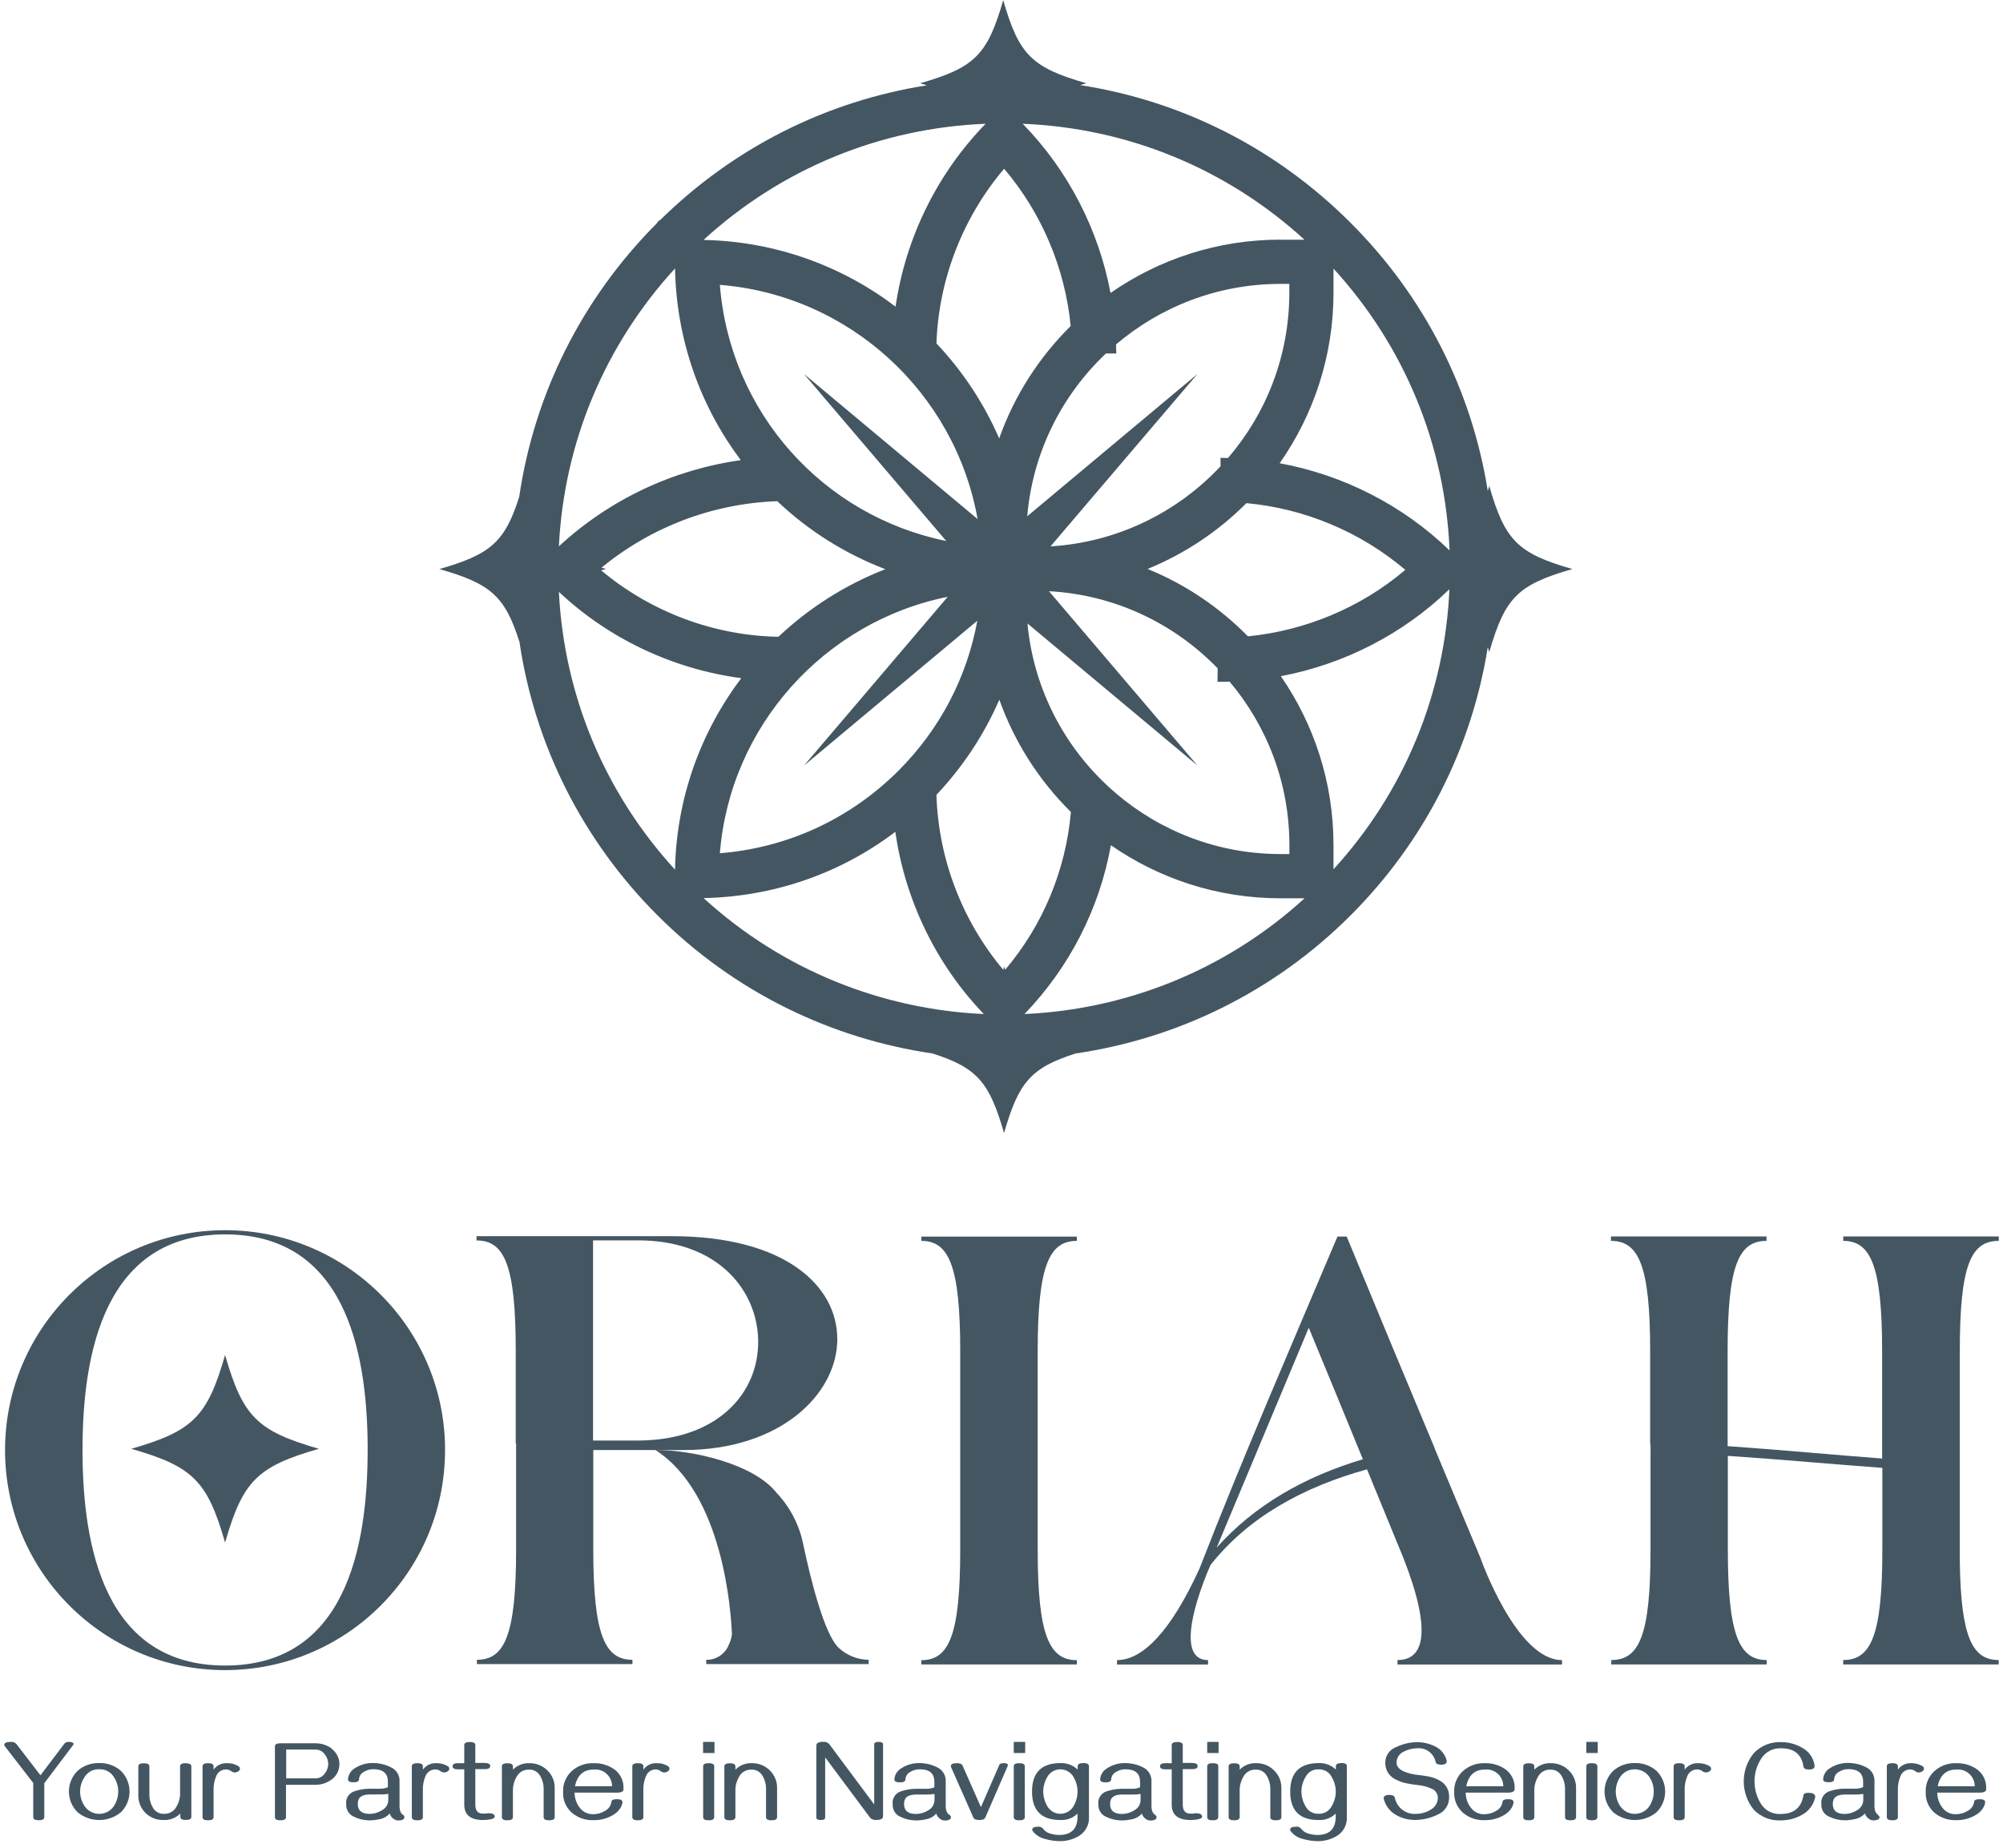
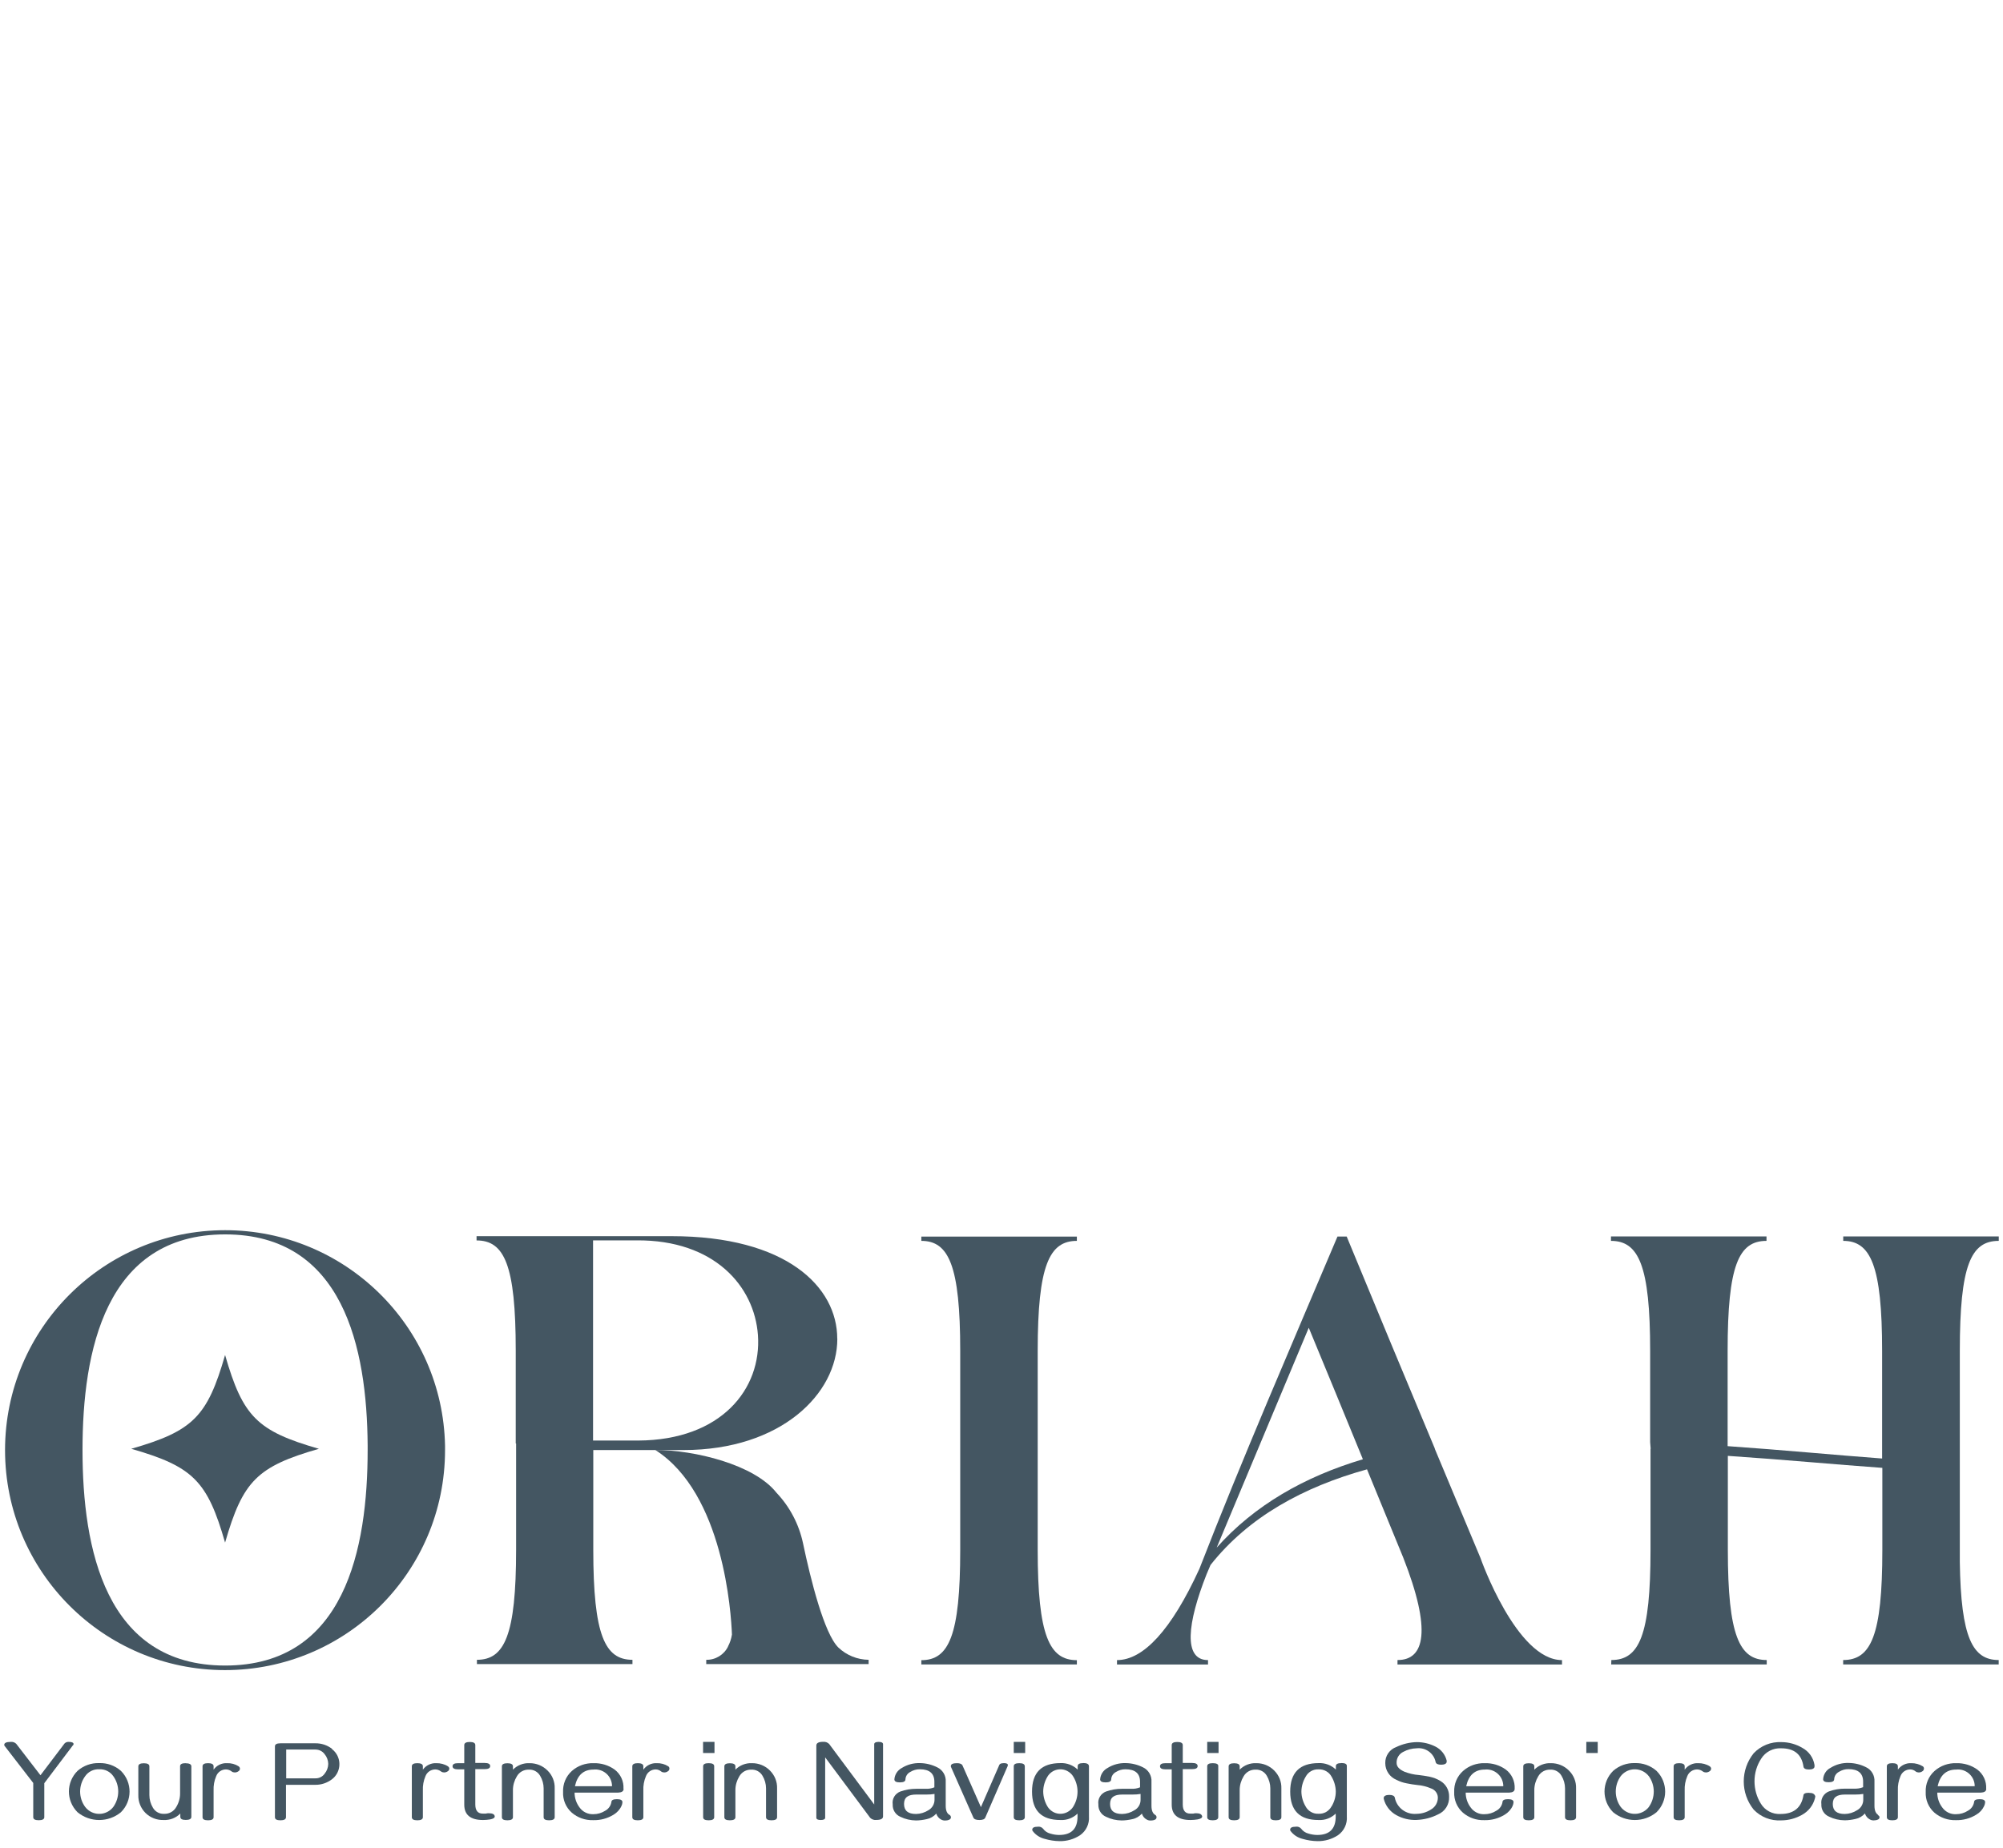
<svg xmlns="http://www.w3.org/2000/svg" width="272" height="251" viewBox="0 0 272 251" fill="none">
  <g clip-path="url(#clip0_4001_111)">
    <path d="M96.985 236.59H96.965H96.945H96.925H96.905H96.885H96.855H96.835H96.815H96.795H96.775H96.755H96.735H96.715H96.705H96.695H96.685H96.675H96.665H96.655H96.645H96.635H96.625H96.615H96.605H96.595H96.585H96.575H96.565H96.555H96.545H96.535H96.525H96.515H96.505H96.495H96.485H96.475H96.465H96.455H96.445H96.425H96.415H96.405H96.395H96.385H96.375H96.365H96.355H96.345H96.335H96.325H96.315H96.305H96.295H96.285H96.275H96.265H96.255H96.245H96.235H96.225H96.215H96.205H96.195H96.185H96.175H96.165H96.155H96.145H96.135H96.125H96.115H96.105H96.095H96.085H96.075H96.065H96.055H96.045H96.035H96.025H96.015H96.005H95.995H95.985H95.975H95.965H95.955H95.945H95.935H95.925H95.915H95.905H95.895H95.885H95.875H95.865H95.855H95.845H95.835H95.825H95.815H95.805H95.785H95.775H95.765H95.745H95.735H95.725H95.705H95.695H95.685H95.665H95.655H95.645H95.615H95.585H95.555H95.535H95.505H95.475V238.1H95.505H95.535H95.555H95.585H95.615H95.645H95.655H95.665H95.685H95.695H95.705H95.725H95.735H95.745H95.765H95.775H95.785H95.805H95.815H95.825H95.835H95.845H95.855H95.865H95.875H95.885H95.895H95.905H95.915H95.925H95.935H95.945H95.955H95.965H95.975H95.985H95.995H96.005H96.015H96.025H96.035H96.045H96.055H96.065H96.075H96.085H96.095H96.105H96.115H96.125H96.135H96.145H96.155H96.165H96.175H96.185H96.195H96.205H96.215H96.225H96.235H96.245H96.255H96.265H96.275H96.285H96.295H96.305H96.315H96.325H96.335H96.345H96.355H96.365H96.375H96.385H96.395H96.405H96.415H96.425H96.445H96.455H96.465H96.475H96.485H96.495H96.505H96.515H96.525H96.535H96.545H96.555H96.565H96.575H96.585H96.595H96.605H96.615H96.625H96.635H96.645H96.655H96.665H96.675H96.685H96.695H96.705H96.715H96.735H96.755H96.775H96.795H96.815H96.835H96.855H96.885H96.905H96.925H96.945H96.965H96.985H97.005H97.025V236.59H97.005H96.985Z" fill="#445662" />
    <path d="M139.165 236.59H139.145H139.125H139.105H139.075H139.055H139.035H139.015H138.995H138.975H138.955H138.925H138.905H138.895H138.885H138.875H138.865H138.855H138.845H138.835H138.825H138.815H138.805H138.795H138.785H138.775H138.765H138.755H138.745H138.735H138.725H138.715H138.705H138.695H138.685H138.675H138.665H138.645H138.635H138.625H138.615H138.605H138.595H138.585H138.575H138.565H138.555H138.545H138.535H138.525H138.515H138.505H138.495H138.485H138.475H138.465H138.455H138.445H138.435H138.425H138.415H138.405H138.395H138.385H138.375H138.365H138.355H138.345H138.335H138.325H138.315H138.305H138.295H138.285H138.275H138.265H138.255H138.245H138.235H138.225H138.215H138.205H138.195H138.185H138.175H138.165H138.155H138.145H138.135H138.125H138.115H138.105H138.095H138.085H138.075H138.065H138.055H138.045H138.035H138.025H138.015H137.995H137.985H137.975H137.955H137.945H137.935H137.915H137.905H137.895H137.875H137.865H137.855H137.835H137.825H137.795H137.765H137.745H137.715H137.685H137.665V238.1H137.685H137.715H137.745H137.765H137.795H137.825H137.835H137.855H137.865H137.875H137.895H137.905H137.915H137.935H137.945H137.955H137.975H137.985H137.995H138.015H138.025H138.035H138.045H138.055H138.065H138.075H138.085H138.095H138.105H138.115H138.125H138.135H138.145H138.155H138.165H138.175H138.185H138.195H138.205H138.215H138.225H138.235H138.245H138.255H138.265H138.275H138.285H138.295H138.305H138.315H138.325H138.335H138.345H138.355H138.365H138.375H138.385H138.395H138.405H138.415H138.425H138.435H138.445H138.455H138.465H138.475H138.485H138.495H138.505H138.515H138.525H138.535H138.545H138.555H138.565H138.575H138.585H138.595H138.605H138.615H138.625H138.635H138.645H138.665H138.675H138.685H138.695H138.705H138.715H138.725H138.735H138.745H138.755H138.765H138.775H138.785H138.795H138.805H138.815H138.825H138.835H138.845H138.855H138.865H138.875H138.885H138.895H138.905H138.925H138.955H138.975H138.995H139.015H139.035H139.055H139.075H139.105H139.125H139.145H139.165H139.185H139.215V236.59H139.185H139.165Z" fill="#445662" />
    <path d="M165.445 236.59H165.425H165.395H165.375H165.355H165.335H165.315H165.295H165.275H165.255H165.225H165.205H165.195H165.185H165.175H165.165H165.155H165.145H165.135H165.125H165.115H165.105H165.095H165.085H165.075H165.065H165.055H165.045H165.035H165.025H165.015H165.005H164.995H164.985H164.975H164.955H164.945H164.935H164.925H164.915H164.905H164.895H164.885H164.875H164.865H164.855H164.845H164.835H164.825H164.815H164.805H164.795H164.785H164.775H164.765H164.755H164.745H164.735H164.725H164.715H164.705H164.695H164.685H164.675H164.665H164.655H164.645H164.635H164.625H164.615H164.605H164.595H164.585H164.575H164.565H164.555H164.545H164.535H164.525H164.515H164.505H164.495H164.485H164.475H164.465H164.455H164.445H164.435H164.425H164.415H164.405H164.395H164.385H164.375H164.365H164.355H164.345H164.335H164.325H164.315H164.295H164.285H164.275H164.255H164.245H164.235H164.215H164.205H164.195H164.175H164.165H164.155H164.135H164.125H164.095H164.065H164.045H164.015H163.985H163.935V238.1H163.985H164.015H164.045H164.065H164.095H164.125H164.135H164.155H164.165H164.175H164.195H164.205H164.215H164.235H164.245H164.255H164.275H164.285H164.295H164.315H164.325H164.335H164.345H164.355H164.365H164.375H164.385H164.395H164.405H164.415H164.425H164.435H164.445H164.455H164.465H164.475H164.485H164.495H164.505H164.515H164.525H164.535H164.545H164.555H164.565H164.575H164.585H164.595H164.605H164.615H164.625H164.635H164.645H164.655H164.665H164.675H164.685H164.695H164.705H164.715H164.725H164.735H164.745H164.755H164.765H164.775H164.785H164.795H164.805H164.815H164.825H164.835H164.845H164.855H164.865H164.875H164.885H164.895H164.905H164.915H164.925H164.935H164.945H164.955H164.975H164.985H164.995H165.005H165.015H165.025H165.035H165.045H165.055H165.065H165.075H165.085H165.095H165.105H165.115H165.125H165.135H165.145H165.155H165.165H165.175H165.185H165.195H165.205H165.225H165.255H165.275H165.295H165.315H165.335H165.355H165.375H165.395H165.425H165.445H165.465H165.475V236.59H165.465H165.445Z" fill="#445662" />
    <path d="M216.915 236.59H216.895H216.875H216.855H216.835H216.805H216.785H216.765H216.745H216.725H216.705H216.685H216.655H216.645H216.635H216.625H216.615H216.605H216.595H216.585H216.575H216.565H216.555H216.545H216.535H216.525H216.515H216.505H216.495H216.485H216.475H216.465H216.455H216.445H216.435H216.425H216.415H216.405H216.395H216.385H216.375H216.365H216.355H216.345H216.335H216.315H216.305H216.295H216.285H216.275H216.265H216.255H216.245H216.235H216.225H216.215H216.205H216.195H216.185H216.175H216.165H216.155H216.145H216.135H216.125H216.115H216.105H216.095H216.085H216.075H216.065H216.055H216.045H216.035H216.025H216.015H216.005H215.995H215.985H215.975H215.965H215.955H215.945H215.935H215.925H215.915H215.905H215.895H215.885H215.875H215.865H215.855H215.845H215.835H215.825H215.815H215.805H215.795H215.785H215.775H215.765H215.755H215.735H215.725H215.715H215.695H215.685H215.675H215.655H215.645H215.635H215.615H215.605H215.595H215.575H215.545H215.525H215.495H215.465H215.435H215.415V238.1H215.435H215.465H215.495H215.525H215.545H215.575H215.595H215.605H215.615H215.635H215.645H215.655H215.675H215.685H215.695H215.715H215.725H215.735H215.755H215.765H215.775H215.785H215.795H215.805H215.815H215.825H215.835H215.845H215.855H215.865H215.875H215.885H215.895H215.905H215.915H215.925H215.935H215.945H215.955H215.965H215.975H215.985H215.995H216.005H216.015H216.025H216.035H216.045H216.055H216.065H216.075H216.085H216.095H216.105H216.115H216.125H216.135H216.145H216.155H216.165H216.175H216.185H216.195H216.205H216.215H216.225H216.235H216.245H216.255H216.265H216.275H216.285H216.295H216.305H216.315H216.335H216.345H216.355H216.365H216.375H216.385H216.395H216.405H216.415H216.425H216.435H216.445H216.455H216.465H216.475H216.485H216.495H216.505H216.515H216.525H216.535H216.545H216.555H216.565H216.575H216.585H216.595H216.605H216.615H216.625H216.635H216.645H216.655H216.685H216.705H216.725H216.745H216.765H216.785H216.805H216.835H216.855H216.875H216.895H216.915H216.935H216.965V236.59H216.935H216.915Z" fill="#445662" />
    <path d="M30.565 209.52C32.975 201.14 34.925 199.19 43.305 196.78C34.925 194.37 32.975 192.42 30.565 184.04C28.155 192.42 26.205 194.37 17.825 196.78C26.205 199.19 28.155 201.14 30.565 209.52Z" fill="#445662" />
-     <path d="M70.525 87.08C72.585 101.14 79.075 114.11 89.305 124.34C99.805 134.84 112.975 141.09 126.645 143.09C132.735 145.04 134.375 147.04 136.345 153.9C138.315 147.04 139.955 145.04 146.045 143.09C159.725 141.09 172.895 134.84 183.395 124.34C193.425 114.31 199.845 101.64 202.035 87.9C202.105 88.13 202.165 88.34 202.235 88.58C204.375 81.15 206.105 79.42 213.525 77.29C206.095 75.15 204.365 73.42 202.235 66C202.165 66.24 202.095 66.45 202.035 66.68C199.845 52.94 193.425 40.27 183.395 30.25C173.295 20.15 160.535 13.71 146.685 11.56C146.965 11.48 147.235 11.39 147.525 11.31C140.095 9.17 138.365 7.44 136.235 0.02C134.095 7.45 132.365 9.18 124.945 11.31C125.265 11.4 125.565 11.49 125.865 11.59C112.235 13.73 99.645 20.04 89.635 29.9L89.445 29.99L89.145 30.38C78.995 40.59 72.565 53.5 70.505 67.49C68.545 73.66 66.565 75.31 59.665 77.29C66.565 79.27 68.545 80.91 70.505 87.09L70.525 87.08ZM165.785 92.61C166.185 92.61 166.575 92.59 166.975 92.58C172.035 98.59 175.095 106.33 175.095 114.78V116H173.895C165.385 116 157.595 112.9 151.575 107.78C151.575 107.78 151.575 107.77 151.575 107.76H151.555C144.875 102.08 140.385 93.9 139.525 84.68L162.605 103.97L142.445 80.3C151.415 80.78 159.485 84.71 165.355 90.78L165.335 92.6C165.485 92.6 165.635 92.6 165.785 92.6V92.61ZM128.705 81.05L109.175 103.99L132.715 84.31C131.315 91.98 127.645 99.04 122.015 104.67C115.445 111.24 106.925 115.16 97.755 115.89C99.145 98.56 111.995 84.43 128.695 81.06L128.705 81.05ZM136.355 22.92C141.455 28.92 144.635 36.44 145.395 44.28C141.095 48.53 137.745 53.74 135.685 59.55C133.605 54.75 130.705 50.39 127.165 46.64C127.465 37.96 130.745 29.52 136.355 22.92ZM136.355 131.31C136.315 131.45 136.275 131.58 136.235 131.72C130.665 125.09 127.425 116.64 127.165 107.96C130.785 104.12 133.655 99.76 135.705 95.03C137.775 100.84 141.125 106.04 145.425 110.29C144.725 118.22 141.625 125.66 136.495 131.72C136.455 131.58 136.415 131.45 136.375 131.3L136.355 131.31ZM121.585 112.98C122.895 122.22 127.105 130.97 133.595 137.73C119.875 137.11 106.345 131.85 95.545 121.98C105.075 121.79 114.105 118.65 121.585 112.98ZM139.125 137.73C145.265 131.34 149.305 123.4 150.855 114.8C157.395 119.34 165.335 122.01 173.885 122.01H177.155C166.355 131.87 152.835 137.11 139.135 137.73H139.125ZM155.855 77.27C160.915 75.2 165.465 72.15 169.255 68.34C177.175 69.06 184.775 72.25 190.835 77.4C184.825 82.51 177.305 85.65 169.465 86.43C165.625 82.52 161.005 79.38 155.845 77.28L155.855 77.27ZM165.795 62.18H165.745V63.33C159.895 69.58 151.745 73.66 142.655 74.21L162.605 50.8L139.495 70.12C140.235 61.44 144.195 53.67 150.185 48.01H151.585C151.585 47.6 151.565 47.19 151.555 46.78C157.575 41.66 165.375 38.56 173.885 38.56H175.085V39.76C175.085 48.33 171.945 56.17 166.755 62.21C166.435 62.21 166.115 62.19 165.805 62.19L165.795 62.18ZM173.875 32.55C165.305 32.55 157.355 35.23 150.805 39.79C149.185 31.18 145.035 23.11 138.875 16.81C153.175 17.39 166.585 22.91 177.145 32.56H173.875V32.55ZM121.605 41.64C114.325 36.12 105.305 32.78 95.535 32.59C106.095 22.92 119.525 17.39 133.845 16.81C127.255 23.57 122.965 32.35 121.615 41.64H121.605ZM132.765 70.51L109.175 50.79L128.495 73.48C111.745 70.07 99.125 56.02 97.755 38.69C115.385 40.1 129.715 53.38 132.755 70.51H132.765ZM105.555 68.08C109.745 72.05 114.715 75.2 120.225 77.31C114.795 79.42 109.875 82.56 105.705 86.49C96.895 86.33 88.355 83.1 81.635 77.47C81.845 77.41 82.055 77.34 82.275 77.28C82.065 77.22 81.885 77.16 81.685 77.1C88.435 71.56 96.765 68.39 105.565 68.07L105.555 68.08ZM75.895 80.39C82.705 86.79 91.435 90.89 100.665 92.11C95.175 99.38 91.855 108.37 91.665 118.12C82.125 107.7 76.605 94.49 75.895 80.39ZM181.085 118.08V114.79C181.085 106.28 178.445 98.37 173.935 91.84C182.495 90.23 190.525 86.13 196.825 80.03C196.195 94.25 190.675 107.58 181.075 118.08H181.085ZM196.845 74.76C190.505 68.62 182.405 64.5 173.775 62.92C178.375 56.35 181.085 48.36 181.085 39.75V36.48C190.735 47.04 196.265 60.46 196.845 74.76ZM91.665 36.45C91.855 46.24 95.135 55.23 100.595 62.5C91.385 63.79 82.805 67.83 75.895 74.2C76.595 60.1 82.125 46.88 91.665 36.46V36.45Z" fill="#445662" />
    <path d="M146.235 168.54V167.96H125.115V168.54C128.815 168.54 130.395 171.84 130.395 183.5V210.51C130.395 222.17 128.845 225.49 125.115 225.49V226.07H146.235V225.49C142.505 225.49 140.915 222.17 140.915 210.51V183.5C140.915 171.84 142.505 168.54 146.235 168.54Z" fill="#445662" />
    <path d="M271.425 168.54V167.94H250.305V168.54C254.005 168.54 255.585 171.84 255.585 183.5V198.1C249.245 197.63 242.095 196.94 234.605 196.42V183.5C234.605 171.84 236.115 168.54 239.885 168.54V167.94H218.765V168.54C222.505 168.54 224.085 171.84 224.085 183.5V195.87L224.155 196.78C224.155 196.78 224.145 196.78 224.135 196.78V210.51C224.135 222.17 222.585 225.47 218.815 225.47L218.795 226.07H239.915V225.47C236.215 225.47 234.635 222.17 234.635 210.51V197.74C242.125 198.24 249.285 198.92 255.615 199.37V210.51C255.615 222.17 254.065 225.47 250.295 225.47V226.07H271.415V225.47C267.885 225.47 266.285 222.48 266.135 212.16V183.5C266.135 171.84 267.645 168.54 271.415 168.54H271.425Z" fill="#445662" />
    <path d="M189.775 225.48V226.08H212.115V225.48C205.935 225.48 201.075 211.72 201.035 211.59L194.835 196.77C194.835 196.77 194.845 196.77 194.855 196.77C190.835 187.17 186.835 177.56 182.875 167.95H181.625C175.345 182.79 168.695 198.11 162.875 213.08C159.055 221.43 155.245 225.48 151.685 225.48V226.08H164.045V225.48C160.645 225.48 161.235 220.44 163.845 213.83L164.385 212.56C169.545 206.03 176.985 201.97 185.635 199.57L190.555 211.56C194.445 221.46 193.455 225.47 189.805 225.47L189.775 225.48ZM165.215 210.22L177.725 180.34C180.205 186.32 182.625 192.23 185.075 198.2C177.175 200.56 170.365 204.42 165.205 210.22H165.215Z" fill="#445662" />
    <path d="M30.545 226.84C47.045 226.84 60.425 213.48 60.435 196.98V196.36C60.115 180.1 46.835 167.09 30.575 167.09C14.075 167.09 0.695 180.45 0.685 196.95C0.685 213.45 14.045 226.83 30.545 226.84ZM30.575 167.66C46.625 167.66 49.835 183.08 49.925 196.32V196.94C49.925 210.33 46.855 226.22 30.575 226.22C14.295 226.22 11.205 210.33 11.205 196.94C11.205 183.55 14.285 167.66 30.575 167.66Z" fill="#445662" />
    <path d="M113.695 181.82C113.695 174.78 106.785 167.9 91.195 167.9H64.715V168.48C68.485 168.48 70.035 171.79 70.035 183.45V196.06H70.085V210.47C70.085 222.13 68.505 225.44 64.765 225.44V226.02H85.885V225.44C82.155 225.44 80.565 222.13 80.565 210.47V196.95H92.825C106.045 196.95 113.725 189.29 113.705 181.83L113.695 181.82ZM86.675 195.66H80.535V168.47H86.445C97.005 168.39 102.445 174.7 102.925 181.33C103.445 188.61 97.985 195.6 86.675 195.66Z" fill="#445662" />
    <path d="M98.865 223.64C98.315 224.76 97.155 225.47 95.905 225.44V226.02H117.955V225.44C116.425 225.42 114.965 224.83 113.855 223.78C111.925 221.9 110.085 214.56 109.045 209.6C108.495 207.03 107.255 204.66 105.445 202.75C102.425 198.91 94.285 196.94 88.985 196.94C98.265 202.85 99.285 219.1 99.395 222.01C99.305 222.58 99.125 223.13 98.855 223.64H98.865Z" fill="#445662" />
    <path d="M9.995 236.9C9.995 236.7 9.785 236.59 9.365 236.59C9.145 236.57 8.935 236.64 8.775 236.79L5.495 241.12L2.205 236.85C2.005 236.65 1.725 236.56 1.455 236.59C0.865 236.59 0.575 236.73 0.575 236.99C0.575 237.05 0.595 237.11 0.635 237.15L4.515 242.17V246.82C4.515 247.1 4.775 247.23 5.265 247.23C5.755 247.23 6.015 247.09 6.015 246.82V242.2L9.895 237.06C9.945 237.03 9.985 236.98 9.985 236.92L9.995 236.9Z" fill="#445662" />
    <path d="M16.415 240.52C15.605 239.81 14.555 239.43 13.475 239.47C12.395 239.43 11.345 239.81 10.535 240.52C8.975 242.06 8.965 244.56 10.505 246.12C10.515 246.13 10.525 246.14 10.535 246.15C12.245 247.55 14.705 247.55 16.415 246.15C17.975 244.61 17.985 242.11 16.445 240.55C16.435 240.54 16.425 240.53 16.415 240.52ZM15.395 245.41C14.595 246.47 13.085 246.68 12.025 245.88C11.845 245.75 11.695 245.59 11.555 245.41C10.655 244.17 10.655 242.5 11.555 241.26C11.985 240.63 12.715 240.27 13.475 240.31C14.235 240.27 14.965 240.63 15.395 241.26C16.275 242.5 16.275 244.16 15.395 245.41Z" fill="#445662" />
    <path d="M25.205 239.48C24.695 239.48 24.455 239.62 24.455 239.9V243.61C24.455 244.26 24.265 244.9 23.925 245.45C23.595 246.04 22.955 246.39 22.275 246.36C21.655 246.39 21.075 246.07 20.765 245.53C20.455 245.01 20.285 244.42 20.285 243.82V239.91C20.285 239.63 20.025 239.49 19.535 239.49C19.045 239.49 18.785 239.63 18.785 239.91V243.81C18.755 244.72 19.115 245.6 19.755 246.24C20.415 246.89 21.305 247.23 22.225 247.2C23.065 247.24 23.895 246.92 24.485 246.32V246.77C24.485 247.06 24.745 247.19 25.235 247.19C25.725 247.19 25.985 247.05 25.985 246.77V239.89C25.965 239.63 25.715 239.49 25.205 239.49V239.48Z" fill="#445662" />
    <path d="M32.415 239.91C31.945 239.61 31.395 239.46 30.835 239.48C30.115 239.44 29.425 239.77 29.005 240.36V239.9C29.005 239.62 28.745 239.48 28.255 239.48C27.765 239.48 27.505 239.62 27.505 239.9V246.82C27.505 247.11 27.765 247.24 28.255 247.24C28.745 247.24 29.005 247.1 29.005 246.82V243.19C28.975 242.53 29.095 241.86 29.355 241.25C29.565 240.7 30.085 240.33 30.675 240.33C30.965 240.33 31.245 240.43 31.465 240.61C31.585 240.7 31.735 240.74 31.875 240.74C32.045 240.74 32.205 240.7 32.345 240.6C32.485 240.53 32.585 240.39 32.585 240.23C32.585 240.1 32.515 239.97 32.395 239.91H32.415Z" fill="#445662" />
    <path d="M45.085 237.56V237.53C44.445 237.03 43.645 236.77 42.825 236.78H38.085C37.575 236.78 37.335 236.92 37.335 237.2V246.82C37.335 247.11 37.595 247.24 38.085 247.24C38.575 247.24 38.835 247.1 38.835 246.82V242.42H42.815C43.635 242.43 44.425 242.16 45.075 241.67C46.205 240.81 46.425 239.19 45.565 238.05C45.425 237.87 45.265 237.7 45.075 237.56H45.085ZM44.085 240.91C43.805 241.31 43.335 241.55 42.845 241.54H38.865V237.63H42.845C43.335 237.63 43.795 237.86 44.085 238.26C44.395 238.63 44.565 239.1 44.575 239.58C44.565 240.06 44.395 240.53 44.085 240.91Z" fill="#445662" />
-     <path d="M54.255 245.27V242.01C54.315 241.16 53.835 240.37 53.065 240.03C52.345 239.67 51.545 239.47 50.735 239.46C49.865 239.43 49.005 239.66 48.265 240.12C47.685 240.43 47.295 241.02 47.255 241.67C47.255 241.95 47.515 242.08 48.005 242.08C48.495 242.08 48.755 241.94 48.755 241.67C48.775 241.24 49.025 240.86 49.415 240.66C49.805 240.42 50.245 240.29 50.705 240.3C52.015 240.3 52.675 240.87 52.675 242V242.75C52.285 242.91 51.875 242.97 51.465 242.95H50.215C49.475 242.95 48.745 243.07 48.055 243.32C47.345 243.59 46.905 244.31 47.015 245.06C46.975 245.8 47.395 246.48 48.075 246.76C48.725 247.08 49.445 247.24 50.175 247.25C50.665 247.25 51.155 247.18 51.635 247.07C52.135 246.97 52.585 246.7 52.925 246.32C53.025 246.67 53.265 246.96 53.585 247.13C53.755 247.23 53.945 247.27 54.145 247.26C54.335 247.26 54.515 247.23 54.685 247.15C54.815 247.1 54.905 246.98 54.915 246.84C54.925 246.71 54.865 246.58 54.745 246.51C54.415 246.32 54.255 245.91 54.255 245.28V245.27ZM51.895 245.86C51.395 246.18 50.815 246.36 50.215 246.37C49.125 246.37 48.585 245.92 48.585 245.01C48.585 244.1 49.145 243.73 50.255 243.73H51.665C52.015 243.73 52.375 243.71 52.725 243.65V244.41C52.745 245.01 52.425 245.57 51.895 245.86Z" fill="#445662" />
    <path d="M60.835 239.91C60.365 239.61 59.805 239.47 59.255 239.48C58.535 239.44 57.845 239.78 57.425 240.36V239.9C57.425 239.62 57.165 239.48 56.675 239.48C56.185 239.48 55.925 239.62 55.925 239.9V246.82C55.925 247.11 56.185 247.24 56.675 247.24C57.165 247.24 57.425 247.1 57.425 246.82V243.19C57.395 242.53 57.515 241.86 57.775 241.25C57.985 240.7 58.505 240.34 59.095 240.33C59.385 240.33 59.665 240.43 59.895 240.61C60.015 240.7 60.165 240.74 60.305 240.74C60.475 240.74 60.635 240.69 60.775 240.6C60.915 240.53 61.005 240.39 61.015 240.23C61.015 240.1 60.945 239.98 60.825 239.91H60.835Z" fill="#445662" />
    <path d="M66.355 246.28C66.225 246.28 66.095 246.29 65.965 246.33C65.835 246.34 65.695 246.34 65.565 246.33C64.885 246.33 64.545 245.92 64.545 245.09V240.29H65.815C66.325 240.29 66.565 240.15 66.565 239.87C66.565 239.59 66.305 239.45 65.815 239.45H64.545V237.02C64.545 236.74 64.285 236.6 63.795 236.6C63.305 236.6 63.045 236.74 63.045 237.02V239.48H62.205C61.695 239.48 61.455 239.62 61.455 239.9C61.455 240.18 61.715 240.32 62.205 240.32H63.045V245.12C63.045 246.5 63.895 247.2 65.595 247.2C65.915 247.2 66.235 247.17 66.555 247.12C66.975 247.04 67.185 246.91 67.185 246.71C67.155 246.42 66.895 246.28 66.365 246.28H66.355Z" fill="#445662" />
    <path d="M71.915 239.48C71.075 239.44 70.245 239.76 69.655 240.36V239.91C69.655 239.63 69.405 239.49 68.905 239.49C68.405 239.49 68.155 239.63 68.155 239.91V246.82C68.155 247.11 68.415 247.24 68.905 247.24C69.395 247.24 69.655 247.1 69.655 246.82V243.12C69.655 242.47 69.845 241.83 70.185 241.27C70.515 240.68 71.155 240.33 71.835 240.36C72.455 240.33 73.035 240.65 73.345 241.19C73.655 241.71 73.825 242.3 73.825 242.91V246.82C73.825 247.11 74.085 247.24 74.575 247.24C75.065 247.24 75.325 247.1 75.325 246.82V242.9C75.355 241.99 75.005 241.12 74.355 240.48C73.705 239.83 72.825 239.47 71.905 239.48H71.915Z" fill="#445662" />
    <path d="M84.665 242.95C84.725 241.94 84.275 240.96 83.465 240.35C82.635 239.75 81.625 239.45 80.595 239.48C79.515 239.45 78.465 239.82 77.655 240.54C76.845 241.27 76.415 242.32 76.465 243.4C76.415 244.46 76.845 245.49 77.645 246.2C78.445 246.89 79.475 247.25 80.535 247.22C81.525 247.25 82.495 246.99 83.335 246.47C83.795 246.19 84.175 245.78 84.395 245.29C84.475 245.13 84.515 244.96 84.525 244.78C84.525 244.5 84.265 244.37 83.775 244.37C83.285 244.37 83.025 244.5 83.025 244.76C82.945 245.26 82.635 245.7 82.185 245.94C81.705 246.25 81.145 246.41 80.575 246.41C79.835 246.44 79.135 246.1 78.705 245.5C78.265 244.92 78.025 244.21 78.025 243.48H83.935C84.425 243.46 84.685 243.3 84.685 242.97L84.665 242.95ZM78.075 242.61C78.405 241.1 79.245 240.35 80.595 240.35C81.835 240.21 82.955 241.1 83.095 242.34C83.105 242.43 83.115 242.52 83.105 242.61H78.065H78.075Z" fill="#445662" />
    <path d="M89.195 239.48C88.475 239.44 87.785 239.77 87.365 240.36V239.9C87.365 239.62 87.105 239.48 86.615 239.48C86.125 239.48 85.865 239.62 85.865 239.9V246.82C85.865 247.11 86.125 247.24 86.615 247.24C87.105 247.24 87.365 247.1 87.365 246.82V243.19C87.335 242.53 87.455 241.86 87.715 241.25C87.925 240.7 88.445 240.33 89.035 240.33C89.315 240.33 89.575 240.43 89.785 240.61C89.905 240.7 90.055 240.74 90.195 240.74C90.365 240.74 90.525 240.7 90.665 240.6C90.805 240.53 90.905 240.39 90.905 240.23C90.915 240.1 90.855 239.98 90.755 239.91C90.285 239.61 89.735 239.46 89.175 239.48H89.195Z" fill="#445662" />
    <path d="M96.235 239.48C95.725 239.48 95.485 239.62 95.485 239.9V246.82C95.485 247.11 95.745 247.24 96.235 247.24C96.725 247.24 96.985 247.1 96.985 246.82V239.93C97.005 239.62 96.745 239.48 96.235 239.48Z" fill="#445662" />
    <path d="M102.125 239.48C101.275 239.44 100.455 239.76 99.865 240.36V239.91C99.865 239.63 99.605 239.49 99.115 239.49C98.625 239.49 98.365 239.63 98.365 239.91V246.82C98.365 247.11 98.625 247.24 99.115 247.24C99.605 247.24 99.865 247.1 99.865 246.82V243.12C99.865 242.47 100.055 241.83 100.395 241.27C100.725 240.68 101.365 240.33 102.035 240.36C102.655 240.33 103.235 240.65 103.545 241.19C103.855 241.71 104.025 242.3 104.025 242.91V246.82C104.025 247.11 104.285 247.24 104.775 247.24C105.265 247.24 105.525 247.1 105.525 246.82V242.9C105.555 241.99 105.195 241.12 104.555 240.48C103.915 239.83 103.035 239.47 102.115 239.48H102.125Z" fill="#445662" />
    <path d="M119.315 236.59C118.915 236.59 118.715 236.7 118.715 236.91V245.09L112.595 236.87C112.375 236.65 112.075 236.55 111.765 236.58C111.165 236.58 110.855 236.75 110.855 237.08V246.88C110.855 247.09 111.055 247.2 111.455 247.2C111.855 247.2 112.055 247.09 112.055 246.88V238.69L118.165 246.9C118.385 247.12 118.695 247.23 119.005 247.19C119.605 247.19 119.915 247.03 119.915 246.71V236.91C119.915 236.7 119.715 236.59 119.315 236.59Z" fill="#445662" />
    <path d="M128.925 246.5C128.595 246.31 128.425 245.9 128.425 245.27V242.01C128.485 241.18 128.015 240.39 127.265 240.04C126.545 239.68 125.745 239.48 124.935 239.47C124.065 239.44 123.205 239.67 122.465 240.13C121.885 240.44 121.495 241.03 121.455 241.68C121.455 241.96 121.705 242.09 122.205 242.09C122.705 242.09 122.955 241.95 122.955 241.68C122.975 241.25 123.225 240.87 123.615 240.67C124.005 240.43 124.455 240.3 124.915 240.31C126.225 240.31 126.885 240.88 126.885 242.01V242.76C126.505 242.92 126.085 242.98 125.675 242.96H124.425C123.685 242.96 122.955 243.08 122.265 243.33C121.555 243.6 121.115 244.32 121.225 245.07C121.185 245.81 121.605 246.49 122.285 246.77C122.935 247.09 123.655 247.25 124.385 247.26C124.875 247.26 125.365 247.19 125.845 247.08C126.345 246.98 126.805 246.71 127.145 246.33C127.245 246.68 127.485 246.97 127.805 247.14C127.975 247.23 128.165 247.28 128.355 247.27C128.545 247.27 128.725 247.24 128.895 247.16C129.035 247.11 129.125 246.99 129.135 246.85C129.135 246.71 129.065 246.57 128.935 246.5H128.925ZM126.905 244.42C126.915 245.02 126.595 245.58 126.075 245.87C125.575 246.19 124.985 246.37 124.395 246.38C123.305 246.38 122.765 245.93 122.765 245.02C122.765 244.11 123.325 243.74 124.435 243.74H125.845C126.195 243.74 126.555 243.72 126.905 243.66V244.42Z" fill="#445662" />
    <path d="M136.285 239.48C135.965 239.48 135.765 239.56 135.705 239.71L133.205 245.45L130.705 239.79C130.615 239.59 130.355 239.48 129.955 239.48C129.405 239.48 129.125 239.61 129.125 239.86C129.125 239.89 129.125 239.93 129.125 239.96L132.185 246.88C132.285 247.09 132.545 247.2 132.995 247.2C133.445 247.2 133.705 247.09 133.795 246.88L136.855 239.83V239.75C136.885 239.56 136.685 239.47 136.285 239.47V239.48Z" fill="#445662" />
    <path d="M138.415 239.48C137.905 239.48 137.665 239.62 137.665 239.9V246.82C137.665 247.11 137.925 247.24 138.415 247.24C138.905 247.24 139.165 247.1 139.165 246.82V239.93C139.165 239.62 138.925 239.48 138.415 239.48Z" fill="#445662" />
    <path d="M147.095 239.47C146.585 239.47 146.345 239.61 146.345 239.89V240.35C145.715 239.75 144.875 239.43 144.005 239.47C141.425 239.47 140.145 240.76 140.145 243.34C140.145 245.92 141.425 247.2 143.995 247.2C144.855 247.25 145.705 246.93 146.325 246.33V246.72C146.325 248.39 145.495 249.23 143.825 249.23C143.415 249.23 143.005 249.16 142.615 249.04C142.225 248.94 141.885 248.71 141.645 248.38C141.465 248.17 141.195 248.07 140.925 248.11C140.415 248.11 140.175 248.25 140.175 248.53C140.175 248.58 140.195 248.64 140.225 248.68C140.625 249.22 141.205 249.6 141.865 249.76C142.515 249.95 143.195 250.06 143.875 250.07C144.865 250.09 145.835 249.81 146.665 249.27C147.495 248.69 147.955 247.72 147.875 246.71V239.88C147.855 239.6 147.605 239.46 147.095 239.46V239.47ZM145.765 245.35C145.185 246.32 143.925 246.65 142.955 246.07C142.655 245.89 142.415 245.65 142.235 245.35C141.875 244.74 141.675 244.05 141.665 243.34C141.665 242.63 141.875 241.93 142.235 241.32C142.805 240.35 144.065 240.02 145.035 240.6C145.335 240.78 145.585 241.02 145.755 241.32C146.515 242.56 146.515 244.12 145.755 245.36L145.765 245.35Z" fill="#445662" />
    <path d="M156.865 246.5C156.535 246.31 156.365 245.9 156.365 245.27V242.01C156.425 241.18 155.955 240.39 155.205 240.04C154.485 239.68 153.685 239.48 152.875 239.47C152.005 239.44 151.145 239.67 150.405 240.13C149.825 240.44 149.435 241.03 149.395 241.68C149.395 241.96 149.655 242.09 150.145 242.09C150.635 242.09 150.895 241.95 150.895 241.68C150.915 241.25 151.165 240.87 151.555 240.67C151.945 240.43 152.385 240.3 152.845 240.31C154.155 240.31 154.815 240.88 154.815 242.01V242.76C154.425 242.92 154.015 242.98 153.605 242.96H152.355C151.615 242.96 150.885 243.08 150.195 243.33C149.485 243.6 149.045 244.32 149.155 245.07C149.115 245.81 149.535 246.49 150.215 246.77C150.865 247.09 151.585 247.25 152.315 247.26C152.805 247.26 153.295 247.19 153.775 247.08C154.275 246.98 154.725 246.71 155.065 246.33C155.165 246.68 155.405 246.97 155.725 247.14C155.895 247.24 156.085 247.28 156.285 247.27C156.475 247.27 156.655 247.24 156.825 247.16C156.955 247.11 157.045 246.99 157.055 246.85C157.065 246.71 156.995 246.57 156.865 246.5ZM154.885 244.42C154.905 245.02 154.585 245.58 154.055 245.87C153.555 246.19 152.965 246.37 152.375 246.38C151.285 246.38 150.745 245.93 150.745 245.02C150.745 244.11 151.305 243.74 152.415 243.74H153.825C154.175 243.74 154.535 243.72 154.885 243.66V244.42Z" fill="#445662" />
    <path d="M162.425 246.28C162.295 246.28 162.165 246.29 162.035 246.33C161.905 246.34 161.765 246.34 161.635 246.33C160.955 246.33 160.615 245.92 160.615 245.09V240.29H161.885C162.395 240.29 162.635 240.15 162.635 239.87C162.635 239.59 162.375 239.45 161.885 239.45H160.615V237.02C160.615 236.74 160.355 236.6 159.865 236.6C159.375 236.6 159.115 236.74 159.115 237.02V239.48H158.275C157.765 239.48 157.525 239.62 157.525 239.9C157.525 240.18 157.785 240.32 158.275 240.32H159.115V245.12C159.115 246.5 159.965 247.2 161.665 247.2C161.985 247.2 162.305 247.17 162.625 247.12C163.045 247.04 163.255 246.91 163.255 246.71C163.185 246.42 162.935 246.28 162.435 246.28H162.425Z" fill="#445662" />
    <path d="M164.685 239.48C164.175 239.48 163.935 239.62 163.935 239.9V246.82C163.935 247.11 164.195 247.24 164.685 247.24C165.175 247.24 165.435 247.1 165.435 246.82V239.93C165.475 239.62 165.225 239.48 164.685 239.48Z" fill="#445662" />
    <path d="M170.605 239.48C169.755 239.44 168.935 239.76 168.345 240.36V239.91C168.345 239.63 168.085 239.49 167.595 239.49C167.105 239.49 166.845 239.63 166.845 239.91V246.82C166.845 247.11 167.105 247.24 167.595 247.24C168.085 247.24 168.345 247.1 168.345 246.82V243.12C168.345 242.47 168.535 241.83 168.875 241.27C169.205 240.68 169.845 240.33 170.515 240.36C171.135 240.33 171.715 240.65 172.025 241.19C172.335 241.71 172.505 242.3 172.505 242.91V246.82C172.505 247.11 172.755 247.24 173.255 247.24C173.755 247.24 174.005 247.1 174.005 246.82V242.9C174.035 241.99 173.675 241.12 173.035 240.48C172.395 239.83 171.515 239.47 170.595 239.48H170.605Z" fill="#445662" />
    <path d="M182.155 239.47C181.645 239.47 181.405 239.61 181.405 239.89V240.35C180.785 239.75 179.935 239.43 179.075 239.47C176.495 239.47 175.205 240.76 175.205 243.34C175.205 245.92 176.495 247.21 179.065 247.2C179.925 247.25 180.765 246.93 181.385 246.33V246.72C181.385 248.39 180.555 249.23 178.885 249.23C178.475 249.23 178.065 249.16 177.675 249.04C177.285 248.94 176.935 248.71 176.695 248.38C176.515 248.16 176.225 248.06 175.945 248.11C175.435 248.11 175.195 248.25 175.195 248.53C175.195 248.58 175.215 248.64 175.245 248.68C175.645 249.22 176.225 249.6 176.875 249.76C177.535 249.95 178.215 250.06 178.895 250.07C179.885 250.09 180.855 249.81 181.685 249.27C182.515 248.69 182.975 247.72 182.895 246.71V239.88C182.915 239.6 182.665 239.46 182.155 239.46V239.47ZM180.815 245.35C180.465 246 179.785 246.39 179.055 246.35C178.325 246.39 177.635 246 177.295 245.35C176.935 244.74 176.735 244.05 176.725 243.34C176.735 242.63 176.935 241.93 177.305 241.32C177.645 240.67 178.335 240.28 179.065 240.32C179.795 240.29 180.485 240.68 180.825 241.32C181.185 241.93 181.385 242.63 181.395 243.34C181.395 244.05 181.185 244.75 180.825 245.35H180.815Z" fill="#445662" />
    <path d="M195.605 241.9C195.165 241.63 194.685 241.44 194.175 241.33C193.635 241.22 193.125 241.14 192.665 241.09C191.995 241.04 191.335 240.88 190.715 240.64C190.015 240.33 189.655 239.94 189.655 239.45C189.625 238.81 189.985 238.22 190.565 237.94C191.125 237.64 191.745 237.47 192.375 237.46C193.595 237.32 194.715 238.13 194.955 239.33C195.015 239.57 195.265 239.69 195.705 239.69C196.145 239.69 196.455 239.55 196.455 239.28C196.455 239.23 196.455 239.18 196.455 239.13C196.245 238.29 195.675 237.59 194.895 237.21C194.115 236.82 193.255 236.62 192.395 236.62C191.435 236.64 190.495 236.87 189.625 237.28C188.695 237.61 188.085 238.5 188.115 239.48C188.115 240.47 188.715 241.36 189.625 241.74C190.065 241.97 190.535 242.13 191.025 242.22C191.515 242.32 192.005 242.4 192.495 242.45C193.115 242.5 193.725 242.65 194.305 242.9C194.845 243.07 195.225 243.55 195.255 244.11C195.275 244.81 194.905 245.45 194.295 245.79C193.715 246.16 193.045 246.35 192.365 246.36C190.955 246.49 189.675 245.54 189.405 244.15C189.345 243.91 189.085 243.79 188.655 243.79C188.225 243.79 187.905 243.93 187.905 244.2V244.31C188.135 245.25 188.755 246.06 189.605 246.53C190.445 247 191.405 247.23 192.365 247.19C193.375 247.15 194.375 246.9 195.275 246.44C196.235 246.04 196.835 245.07 196.785 244.03C196.805 243.16 196.355 242.34 195.605 241.9Z" fill="#445662" />
    <path d="M205.685 242.95C205.745 241.94 205.295 240.96 204.485 240.35C203.655 239.75 202.645 239.45 201.615 239.48C200.535 239.45 199.485 239.82 198.675 240.54C197.865 241.26 197.425 242.31 197.475 243.4C197.425 244.46 197.855 245.49 198.655 246.2C199.455 246.89 200.485 247.25 201.545 247.22C202.535 247.25 203.505 246.99 204.345 246.47C204.805 246.19 205.185 245.78 205.405 245.29C205.475 245.13 205.525 244.95 205.535 244.78C205.535 244.5 205.275 244.37 204.785 244.37C204.295 244.37 204.035 244.5 204.035 244.76C203.955 245.27 203.645 245.7 203.195 245.94C202.715 246.25 202.155 246.41 201.585 246.41C200.845 246.45 200.145 246.1 199.715 245.5C199.275 244.92 199.035 244.21 199.035 243.48H204.945C205.415 243.46 205.685 243.3 205.685 242.97V242.95ZM199.105 242.61C199.435 241.1 200.275 240.35 201.625 240.35C202.865 240.21 203.985 241.1 204.125 242.34C204.135 242.43 204.145 242.52 204.135 242.61H199.095H199.105Z" fill="#445662" />
    <path d="M210.615 239.48C209.775 239.44 208.945 239.76 208.355 240.36V239.91C208.355 239.63 208.105 239.49 207.605 239.49C207.105 239.49 206.855 239.63 206.855 239.91V246.82C206.855 247.11 207.115 247.24 207.605 247.24C208.095 247.24 208.355 247.1 208.355 246.82V243.12C208.355 242.47 208.545 241.83 208.885 241.27C209.215 240.68 209.855 240.33 210.535 240.36C211.155 240.33 211.735 240.65 212.045 241.19C212.355 241.71 212.525 242.3 212.525 242.91V246.82C212.525 247.11 212.785 247.24 213.275 247.24C213.765 247.24 214.025 247.1 214.025 246.82V242.9C214.055 241.99 213.705 241.12 213.055 240.48C212.405 239.83 211.525 239.47 210.605 239.48H210.615Z" fill="#445662" />
-     <path d="M216.165 239.48C215.655 239.48 215.415 239.62 215.415 239.9V246.82C215.415 247.11 215.675 247.24 216.165 247.24C216.655 247.24 216.915 247.1 216.915 246.82V239.93C216.915 239.62 216.665 239.48 216.165 239.48Z" fill="#445662" />
    <path d="M224.945 240.52C224.135 239.81 223.085 239.43 222.005 239.47C220.925 239.43 219.875 239.81 219.065 240.52C217.505 242.06 217.495 244.56 219.035 246.12C219.045 246.13 219.055 246.14 219.065 246.15C220.775 247.55 223.235 247.55 224.945 246.15C226.505 244.61 226.515 242.11 224.975 240.55C224.965 240.54 224.955 240.53 224.945 240.52ZM223.925 245.41C223.115 246.47 221.605 246.68 220.545 245.88C220.365 245.75 220.215 245.59 220.075 245.41C219.195 244.17 219.195 242.5 220.075 241.26C220.885 240.2 222.405 240 223.465 240.81C223.635 240.94 223.785 241.09 223.915 241.26C224.795 242.5 224.795 244.16 223.915 245.41H223.925Z" fill="#445662" />
    <path d="M232.185 239.91C231.715 239.61 231.155 239.47 230.605 239.48C229.885 239.44 229.195 239.78 228.775 240.36V239.9C228.775 239.62 228.515 239.48 228.025 239.48C227.535 239.48 227.275 239.62 227.275 239.9V246.82C227.275 247.11 227.535 247.24 228.025 247.24C228.515 247.24 228.775 247.1 228.775 246.82V243.19C228.745 242.53 228.865 241.86 229.125 241.25C229.335 240.7 229.855 240.34 230.445 240.33C230.735 240.33 231.015 240.43 231.245 240.61C231.365 240.7 231.515 240.74 231.655 240.74C231.825 240.74 231.985 240.69 232.125 240.6C232.265 240.53 232.355 240.39 232.365 240.23C232.365 240.1 232.295 239.98 232.175 239.91H232.185Z" fill="#445662" />
    <path d="M245.645 243.5C245.165 243.5 244.895 243.62 244.895 243.88C244.605 245.54 243.575 246.38 241.795 246.38C240.705 246.45 239.665 245.9 239.105 244.96C238.545 244.05 238.255 243.01 238.255 241.94C238.255 240.85 238.565 239.79 239.155 238.88C239.735 237.94 240.785 237.4 241.885 237.46C243.655 237.46 244.665 238.29 244.905 239.95C244.945 240.21 245.195 240.34 245.655 240.34C246.115 240.34 246.405 240.2 246.405 239.92C246.405 239.86 246.405 239.79 246.405 239.73C246.245 238.74 245.645 237.89 244.765 237.41C243.905 236.9 242.915 236.62 241.915 236.62C240.495 236.55 239.125 237.1 238.145 238.13C236.345 240.37 236.345 243.55 238.145 245.79C239.115 246.8 240.465 247.33 241.865 247.25C242.865 247.25 243.835 246.99 244.705 246.5C245.585 246.02 246.225 245.2 246.465 244.24C246.485 244.16 246.505 244.08 246.515 243.99C246.405 243.64 246.145 243.51 245.645 243.51V243.5Z" fill="#445662" />
    <path d="M254.995 246.54L255.035 246.49C254.715 246.3 254.545 245.89 254.545 245.26V242C254.605 241.16 254.145 240.37 253.385 240.02C252.655 239.65 251.855 239.46 251.045 239.45C250.175 239.42 249.325 239.65 248.585 240.11C247.995 240.41 247.615 241 247.575 241.66C247.575 241.94 247.825 242.07 248.325 242.07C248.825 242.07 249.075 241.93 249.075 241.66C249.095 241.23 249.345 240.85 249.735 240.65C250.125 240.41 250.565 240.28 251.025 240.29C252.335 240.29 253.005 240.86 253.005 241.99V242.74C252.615 242.9 252.195 242.96 251.785 242.94H250.535C249.795 242.94 249.075 243.06 248.375 243.31C247.665 243.58 247.225 244.3 247.335 245.05C247.285 245.78 247.715 246.47 248.395 246.75C249.045 247.07 249.765 247.23 250.495 247.24C250.985 247.24 251.475 247.17 251.955 247.06C252.455 246.96 252.915 246.69 253.255 246.31C253.355 246.66 253.595 246.95 253.915 247.12C254.085 247.22 254.275 247.26 254.465 247.25C254.655 247.25 254.835 247.22 255.005 247.14C255.165 247.09 255.265 246.92 255.225 246.76C255.195 246.66 255.115 246.57 255.005 246.54H254.995ZM253.025 244.42C253.035 245.02 252.715 245.58 252.185 245.87C251.685 246.19 251.105 246.37 250.505 246.38C249.425 246.38 248.885 245.93 248.885 245.02C248.885 244.11 249.445 243.74 250.555 243.74H251.965C252.325 243.74 252.675 243.72 253.025 243.66V244.42Z" fill="#445662" />
    <path d="M259.555 239.48C258.835 239.44 258.145 239.77 257.725 240.36V239.9C257.725 239.62 257.465 239.48 256.975 239.48C256.485 239.48 256.225 239.62 256.225 239.9V246.82C256.225 247.11 256.485 247.24 256.975 247.24C257.465 247.24 257.725 247.1 257.725 246.82V243.19C257.695 242.53 257.815 241.86 258.075 241.25C258.275 240.7 258.805 240.33 259.395 240.33C259.675 240.33 259.935 240.43 260.145 240.61C260.265 240.7 260.415 240.74 260.555 240.74C260.725 240.74 260.885 240.7 261.025 240.6C261.165 240.53 261.255 240.39 261.265 240.23C261.275 240.1 261.215 239.98 261.115 239.91C260.645 239.62 260.095 239.47 259.535 239.48H259.555Z" fill="#445662" />
    <path d="M269.715 242.95C269.775 241.94 269.325 240.96 268.515 240.35C267.685 239.75 266.675 239.45 265.645 239.48C264.565 239.45 263.515 239.82 262.705 240.54C261.895 241.26 261.455 242.31 261.505 243.4C261.455 244.46 261.885 245.49 262.685 246.2C263.495 246.89 264.525 247.25 265.585 247.22C266.565 247.25 267.545 246.99 268.375 246.47C268.845 246.2 269.215 245.79 269.445 245.29C269.515 245.13 269.565 244.95 269.575 244.78C269.575 244.5 269.315 244.37 268.825 244.37C268.335 244.37 268.075 244.5 268.075 244.76C267.995 245.26 267.685 245.7 267.235 245.94C266.755 246.25 266.195 246.41 265.625 246.41C264.885 246.45 264.185 246.1 263.755 245.5C263.315 244.92 263.075 244.21 263.075 243.48H268.985C269.465 243.46 269.725 243.3 269.725 242.97L269.715 242.95ZM263.125 242.61C263.455 241.1 264.295 240.35 265.645 240.35C266.885 240.21 268.005 241.11 268.145 242.35C268.145 242.44 268.155 242.52 268.155 242.61H263.125Z" fill="#445662" />
  </g>
  <defs>
    <clipPath id="clip0_4001_111">
      <rect width="270.85" height="250.08" fill="white" transform="translate(0.575)" />
    </clipPath>
  </defs>
</svg>